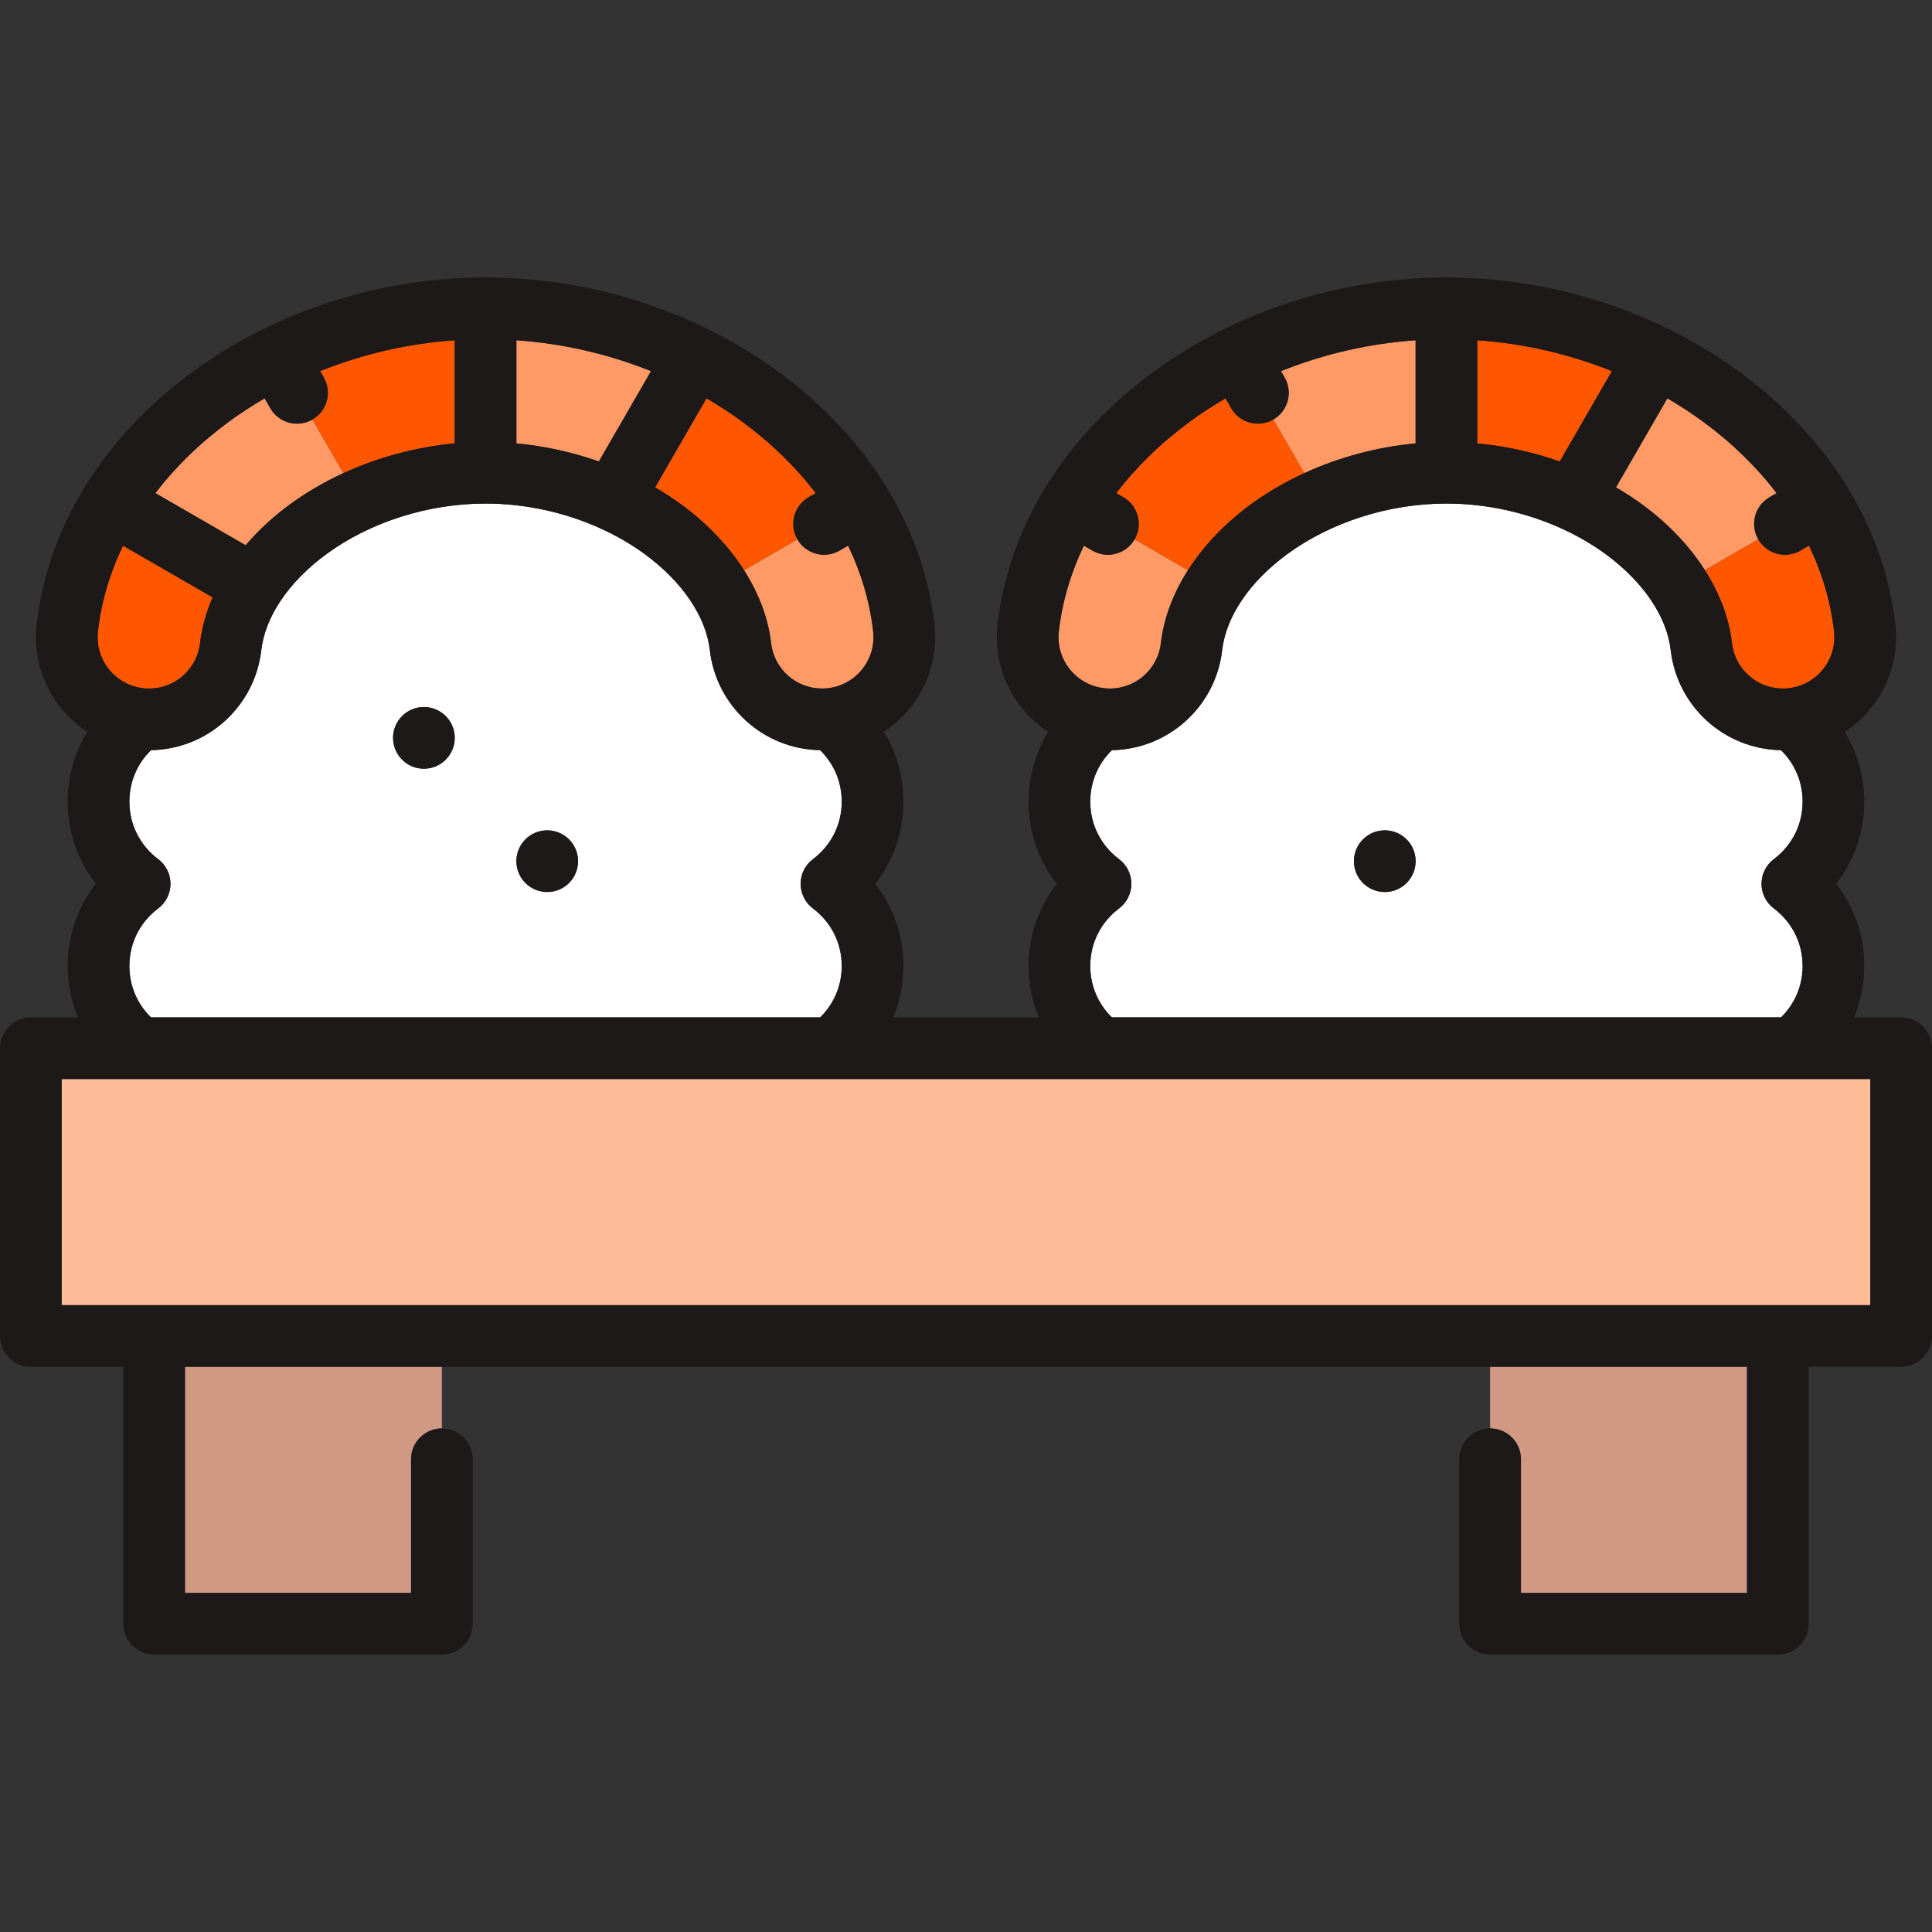
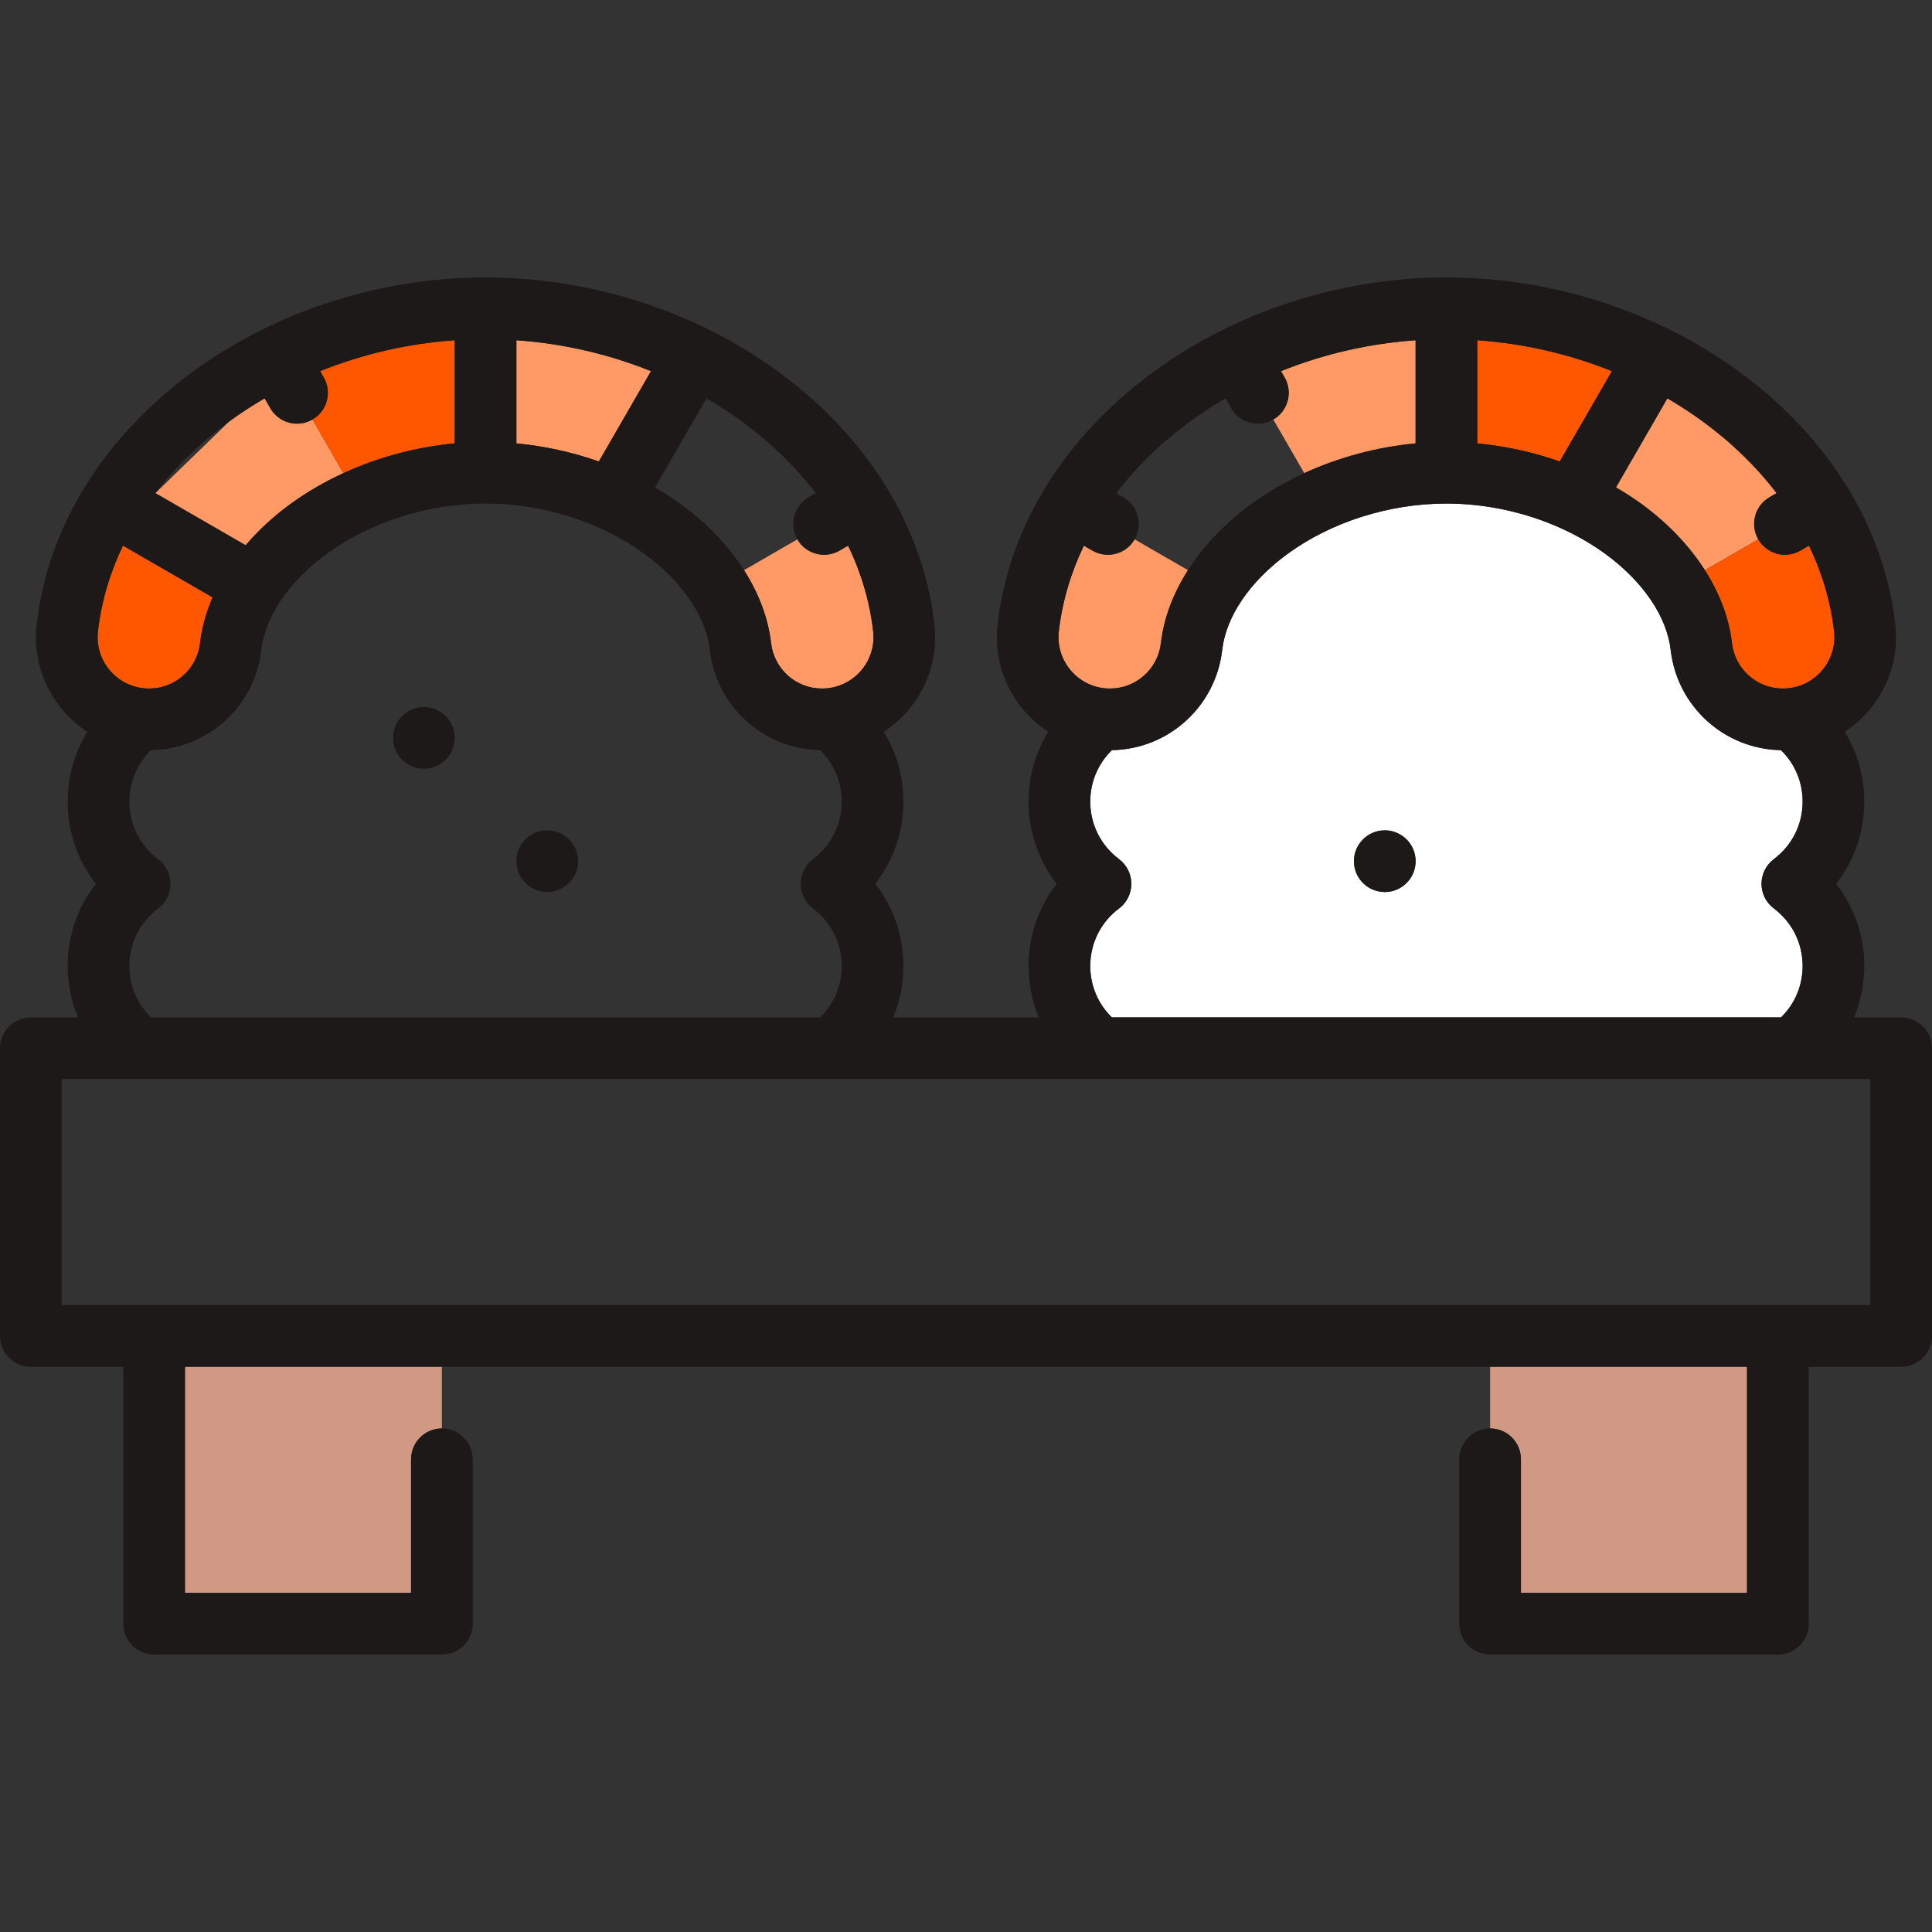
<svg xmlns="http://www.w3.org/2000/svg" id="Capa_1" x="0px" y="0px" viewBox="0 0 470 470" style="enable-background:new 0 0 470 470;" xml:space="preserve">
  <rect x="0" y="0" width="470" height="470" fill="#333333" stroke="none" />
  <g>
-     <path style="fill:#FF9A66;" d="M37.802,119.968l21.956,12.676c3.056-3.576,6.661-6.929,10.767-9.938 c3.996-2.928,8.378-5.471,13.014-7.603l-7.529-13.043c-1.182,0.682-2.47,1.006-3.743,1.006c-2.592,0-5.113-1.345-6.502-3.751 l-1.389-2.405c-2.974,1.737-5.863,3.604-8.63,5.632C48.681,107.719,42.668,113.595,37.802,119.968z" />
+     <path style="fill:#FF9A66;" d="M37.802,119.968l21.956,12.676c3.056-3.576,6.661-6.929,10.767-9.938 c3.996-2.928,8.378-5.471,13.014-7.603l-7.529-13.043c-1.182,0.682-2.47,1.006-3.743,1.006c-2.592,0-5.113-1.345-6.502-3.751 l-1.389-2.405c-2.974,1.737-5.863,3.604-8.63,5.632z" />
    <path style="fill:#FF9A66;" d="M125.623,107.864c6.842,0.639,13.623,2.134,20.061,4.4l12.688-21.976 c-10.342-4.168-21.431-6.726-32.749-7.515V107.864z" />
    <path style="fill:#FF9A66;" d="M187.579,156.422c0.724,6.316,6.049,11.08,12.387,11.08c0.481,0,0.97-0.028,1.452-0.084 c6.851-0.785,11.783-6.994,10.999-13.842c-0.823-7.184-2.896-14.184-6.095-20.836l-2.094,1.209 c-1.181,0.682-2.471,1.006-3.743,1.006c-2.591,0-5.11-1.344-6.5-3.749l-12.987,7.498 C184.608,144.365,186.888,150.393,187.579,156.422z" />
    <path style="fill:#FF9A66;" d="M268.579,167.418c0.485,0.056,0.975,0.084,1.456,0.084c6.337,0,11.662-4.764,12.386-11.08 c0.691-6.028,2.971-12.057,6.582-17.717l-12.986-7.497c-1.389,2.405-3.909,3.749-6.5,3.749c-1.272,0-2.563-0.324-3.743-1.006 l-2.095-1.21c-3.199,6.652-5.272,13.651-6.095,20.836C256.799,160.424,261.731,166.633,268.579,167.418z" />
    <path style="fill:#FF9A66;" d="M344.377,107.864V82.774c-11.318,0.789-22.407,3.347-32.749,7.515l0.881,1.526 c2.071,3.588,0.842,8.175-2.745,10.245l7.532,13.042C325.719,111.228,334.991,108.741,344.377,107.864z" />
    <path style="fill:#FF9A66;" d="M414.255,102.542c-2.767-2.028-5.657-3.896-8.631-5.633l-12.504,21.658 c2.203,1.283,4.334,2.656,6.357,4.139c6.355,4.657,11.531,10.131,15.276,16l12.986-7.5c-2.073-3.59-0.844-8.177,2.743-10.248 l1.717-0.991C427.332,113.595,421.32,107.719,414.255,102.542z" />
    <path style="fill:#FF5700;" d="M421.333,156.422c0.724,6.316,6.049,11.08,12.387,11.08c0.481,0,0.97-0.028,1.452-0.084 c6.851-0.785,11.783-6.994,10.999-13.842c-0.823-7.184-2.896-14.184-6.095-20.836l-2.094,1.209 c-1.181,0.682-2.471,1.006-3.743,1.006c-2.591,0-5.11-1.344-6.5-3.748l-12.986,7.5 C418.363,144.366,420.642,150.394,421.333,156.422z" />
    <path style="fill:#FF5700;" d="M359.377,107.864c6.842,0.639,13.623,2.134,20.061,4.4l12.688-21.976 c-10.342-4.168-21.431-6.726-32.749-7.515V107.864z" />
-     <path style="fill:#FF5700;" d="M304.278,122.706c3.997-2.929,8.38-5.473,13.017-7.605l-7.532-13.042 c-1.182,0.682-2.471,1.006-3.743,1.006c-2.592,0-5.113-1.345-6.502-3.751l-1.389-2.405c-2.974,1.737-5.863,3.604-8.63,5.632 c-7.065,5.178-13.078,11.054-17.944,17.427l1.718,0.992c3.587,2.071,4.816,6.658,2.745,10.245c-0.001,0.002,12.984,7.5,12.984,7.5 C292.747,132.836,297.924,127.363,304.278,122.706z" />
-     <path style="fill:#FF5700;" d="M180.501,102.542c-2.767-2.028-5.657-3.896-8.631-5.633l-12.504,21.658 c2.203,1.283,4.334,2.656,6.357,4.139c6.354,4.656,11.53,10.129,15.275,15.999l12.987-7.498c-2.073-3.589-0.844-8.176,2.743-10.248 l1.717-0.991C193.578,113.595,187.566,107.719,180.501,102.542z" />
    <path style="fill:#FF5700;" d="M110.623,107.864V82.774c-11.318,0.789-22.407,3.347-32.749,7.515l0.881,1.526 c2.071,3.588,0.842,8.175-2.745,10.245c0,0,7.528,13.043,7.528,13.043C91.962,111.229,101.236,108.742,110.623,107.864z" />
    <path style="fill:#FF5700;" d="M34.825,167.418c0.485,0.056,0.975,0.084,1.456,0.084c6.337,0,11.662-4.764,12.386-11.08 c0.427-3.729,1.468-7.458,3.048-11.101L29.924,132.74c-3.2,6.652-5.272,13.651-6.095,20.836 C23.045,160.424,27.978,166.633,34.825,167.418z" />
    <path style="fill:#D19884;" d="M45,387.502h55v-32.5c0-4.143,3.357-7.5,7.5-7.5v-15H45V387.502z" />
    <path style="fill:#D19884;" d="M370,355.002v32.5h55v-55h-62.5v15C366.643,347.502,370,350.859,370,355.002z" />
-     <rect x="15" y="262.502" style="fill:#FFBC99;" width="440" height="55" />
    <path style="fill:#FFFFFF;" d="M438.527,235.002c0-5.556-2.553-10.66-7.004-14.003c-1.886-1.417-2.995-3.638-2.995-5.997 c0-2.358,1.109-4.579,2.995-5.996c4.451-3.345,7.004-8.448,7.004-14.004c0-4.785-1.898-9.232-5.267-12.511 c-13.762-0.228-25.254-10.621-26.83-24.361c-0.933-8.139-6.699-16.641-15.82-23.324c-3.29-2.41-6.908-4.501-10.746-6.245 c-0.037-0.015-0.073-0.036-0.11-0.052c-8.587-3.881-18.274-6.011-27.878-6.011c-13.942,0-28.06,4.486-38.732,12.308 c-9.122,6.684-14.889,15.186-15.821,23.323c-1.575,13.743-13.069,24.135-26.83,24.362c-3.37,3.279-5.268,7.725-5.268,12.511 c0,5.555,2.554,10.659,7.005,14.004c1.886,1.417,2.995,3.638,2.995,5.996c0,2.359-1.109,4.58-2.995,5.997 c-4.452,3.344-7.005,8.447-7.005,14.003c0,4.779,1.895,9.221,5.257,12.5h162.789C436.634,244.224,438.527,239.782,438.527,235.002z M342.18,214.804c-0.046,0.047-0.098,0.088-0.146,0.133c-0.126,0.119-0.251,0.239-0.385,0.35c-1.297,1.071-2.959,1.714-4.773,1.714 c-4.142,0-7.5-3.358-7.5-7.5c0-1.812,0.643-3.474,1.713-4.771c1.374-1.667,3.456-2.73,5.79-2.73c4.14,0,7.5,3.36,7.5,7.5 C344.38,211.571,343.539,213.447,342.18,214.804z" />
-     <path style="fill:#FFFFFF;" d="M204.774,235.002c0-5.556-2.553-10.659-7.005-14.003c-1.886-1.417-2.995-3.638-2.995-5.997 c0-2.358,1.109-4.579,2.995-5.996c4.451-3.345,7.005-8.449,7.005-14.004c0-4.785-1.898-9.232-5.268-12.511 c-13.762-0.228-25.254-10.621-26.83-24.361c-0.933-8.139-6.699-16.641-15.82-23.324c-3.29-2.41-6.908-4.501-10.746-6.245 c-0.037-0.015-0.073-0.036-0.11-0.052c-8.587-3.881-18.274-6.011-27.878-6.011c-13.942,0-28.06,4.486-38.732,12.308 c-4.665,3.418-8.445,7.312-11.157,11.389c-2.595,3.906-4.209,7.963-4.664,11.934c-1.575,13.743-13.069,24.135-26.83,24.362 c-3.369,3.278-5.267,7.726-5.267,12.511c0,5.556,2.553,10.659,7.004,14.004c1.886,1.417,2.995,3.638,2.995,5.996 c0,2.359-1.109,4.58-2.995,5.997c-4.451,3.343-7.004,8.447-7.004,14.003c0,4.78,1.894,9.222,5.256,12.5h162.789 C202.88,244.223,204.774,239.781,204.774,235.002z M103.123,187.001c-1.813,0-3.476-0.644-4.772-1.714 c-1.667-1.376-2.731-3.458-2.731-5.787c0-4.14,3.36-7.5,7.5-7.5c2.335,0,4.416,1.063,5.79,2.731 c1.07,1.297,1.713,2.959,1.713,4.771C110.623,183.644,107.265,187.001,103.123,187.001z M133.123,217.001 c-1.813,0-3.476-0.644-4.773-1.714c-1.667-1.376-2.731-3.458-2.731-5.787c0-4.14,3.36-7.5,7.5-7.5c2.335,0,4.416,1.063,5.79,2.73 c1.07,1.297,1.713,2.959,1.713,4.771C140.623,213.644,137.265,217.001,133.123,217.001z" />
    <path style="fill:#1C1918;" d="M462.5,247.502h-11.451c1.615-3.892,2.478-8.118,2.478-12.5c0-7.398-2.436-14.364-6.858-20 c4.424-5.637,6.858-12.602,6.858-20c0-6.126-1.681-11.948-4.766-16.972c8.435-5.517,13.535-15.483,12.312-26.161 c-2.711-23.664-16.19-45.479-37.952-61.427c-5.303-3.886-10.966-7.301-16.889-10.243c-0.171-0.089-0.344-0.175-0.518-0.25 c-16.5-8.095-35.043-12.452-53.836-12.452c-18.799,0-37.347,4.36-53.85,12.459c-0.156,0.067-0.308,0.144-0.461,0.222 c-5.939,2.947-11.617,6.368-16.932,10.264c-21.763,15.947-35.242,37.763-37.953,61.427c-1.223,10.677,3.877,20.643,12.312,26.161 c-3.085,5.024-4.767,10.846-4.767,16.972c0,7.397,2.436,14.362,6.858,20c-4.423,5.636-6.858,12.602-6.858,20 c0,4.382,0.863,8.608,2.478,12.5h-35.408c1.616-3.892,2.478-8.118,2.478-12.5c0-7.398-2.436-14.364-6.858-20 c4.423-5.638,6.858-12.603,6.858-20c0-6.126-1.682-11.948-4.767-16.972c8.435-5.517,13.535-15.483,12.312-26.16 c-2.711-23.664-16.19-45.479-37.952-61.427c-5.303-3.887-10.966-7.301-16.891-10.243c-0.171-0.089-0.342-0.174-0.516-0.249 c-16.501-8.095-35.044-12.452-53.837-12.452c-18.799,0-37.347,4.36-53.851,12.459c-0.155,0.067-0.307,0.143-0.459,0.221 c-5.94,2.947-11.618,6.368-16.933,10.264c-21.763,15.947-35.242,37.763-37.953,61.427c-1.223,10.677,3.877,20.644,12.312,26.161 c-3.085,5.023-4.766,10.846-4.766,16.972c0,7.398,2.435,14.363,6.858,20c-4.423,5.636-6.858,12.602-6.858,20 c0,4.382,0.863,8.608,2.478,12.5H7.5c-4.143,0-7.5,3.357-7.5,7.5v70c0,4.143,3.357,7.5,7.5,7.5H30v62.5c0,4.143,3.357,7.5,7.5,7.5 h70c4.143,0,7.5-3.357,7.5-7.5v-40c0-4.143-3.357-7.5-7.5-7.5s-7.5,3.357-7.5,7.5v32.5H45v-55h380v55h-55v-32.5 c0-4.143-3.357-7.5-7.5-7.5s-7.5,3.357-7.5,7.5v40c0,4.143,3.357,7.5,7.5,7.5h70c4.143,0,7.5-3.357,7.5-7.5v-62.5h22.5 c4.143,0,7.5-3.357,7.5-7.5v-70C470,250.859,466.643,247.502,462.5,247.502z M455,317.502H15v-55h440V317.502z M31.473,235.002 c0-5.556,2.553-10.66,7.004-14.003c1.886-1.417,2.995-3.638,2.995-5.997c0-2.358-1.109-4.579-2.995-5.996 c-4.451-3.345-7.004-8.448-7.004-14.004c0-4.785,1.898-9.232,5.267-12.511c13.761-0.227,25.254-10.62,26.83-24.362 c0.455-3.972,2.069-8.029,4.655-11.92c2.721-4.091,6.501-7.986,11.166-11.403c10.673-7.821,24.79-12.308,38.732-12.308 c9.604,0,19.29,2.13,27.878,6.011c0.037,0.016,0.073,0.037,0.11,0.052c3.838,1.743,7.456,3.834,10.746,6.245 c9.121,6.684,14.888,15.186,15.82,23.324c1.575,13.741,13.068,24.133,26.83,24.361c3.37,3.279,5.268,7.725,5.268,12.511 c0,5.555-2.554,10.659-7.005,14.004c-1.886,1.417-2.995,3.638-2.995,5.996c0,2.359,1.109,4.58,2.995,5.997 c4.452,3.344,7.005,8.447,7.005,14.003c0,4.779-1.895,9.221-5.257,12.5H36.729C33.366,244.224,31.473,239.782,31.473,235.002z M196.728,120.959c-3.587,2.071-4.816,6.658-2.745,10.245c1.392,2.407,3.911,3.751,6.502,3.751c1.272,0,2.563-0.324,3.743-1.006 l2.094-1.209c3.2,6.652,5.272,13.652,6.095,20.836c0.784,6.848-4.148,13.057-10.999,13.842c-0.482,0.056-0.971,0.084-1.451,0.084 c-6.339,0-11.664-4.764-12.388-11.08c-0.691-6.028-2.971-12.057-6.582-17.717c-3.744-5.869-8.92-11.342-15.275-15.999 c-2.023-1.483-4.154-2.855-6.357-4.139l12.504-21.658c2.974,1.737,5.864,3.605,8.631,5.633 c7.065,5.177,13.077,11.053,17.943,17.426L196.728,120.959z M145.684,112.264c-6.438-2.266-13.219-3.761-20.061-4.4V82.774 c11.318,0.789,22.407,3.347,32.749,7.515L145.684,112.264z M64.376,96.909l1.389,2.405c1.389,2.406,3.91,3.751,6.502,3.751 c1.272,0,2.561-0.324,3.743-1.006c3.587-2.071,4.817-6.657,2.745-10.245l-0.881-1.526c10.342-4.168,21.431-6.726,32.749-7.515 v25.091c-9.387,0.877-18.661,3.364-27.085,7.238c-4.636,2.132-9.018,4.675-13.014,7.603c-4.106,3.009-7.711,6.362-10.767,9.938 l-21.956-12.676c4.866-6.373,10.879-12.25,17.944-17.427C58.513,100.513,61.402,98.646,64.376,96.909z M23.829,153.576 c0.823-7.184,2.896-14.184,6.095-20.836l21.791,12.581c-1.58,3.643-2.621,7.371-3.048,11.101 c-0.724,6.316-6.049,11.08-12.386,11.08c-0.481,0-0.971-0.028-1.456-0.084C27.978,166.633,23.045,160.424,23.829,153.576z M257.583,153.576c0.823-7.184,2.896-14.184,6.095-20.836l2.095,1.21c1.181,0.682,2.471,1.006,3.743,1.006 c2.591,0,5.112-1.344,6.5-3.749c2.073-3.589,0.843-8.176-2.744-10.247l-1.718-0.992c4.866-6.373,10.879-12.249,17.944-17.427 c2.767-2.028,5.656-3.895,8.63-5.632l1.389,2.405c1.389,2.406,3.91,3.751,6.502,3.751c1.272,0,2.562-0.324,3.743-1.006 c3.587-2.07,4.816-6.657,2.745-10.245l-0.881-1.526c10.342-4.168,21.431-6.726,32.749-7.515v25.091 c-9.386,0.877-18.658,3.364-27.082,7.237c-4.637,2.132-9.021,4.676-13.017,7.605c-6.355,4.657-11.531,10.13-15.275,15.999 c-3.611,5.66-5.891,11.689-6.582,17.717c-0.724,6.316-6.049,11.08-12.386,11.08c-0.481,0-0.971-0.028-1.456-0.084 C261.731,166.633,256.799,160.424,257.583,153.576z M430.481,120.959c-3.587,2.071-4.816,6.658-2.745,10.245 c1.392,2.407,3.911,3.751,6.502,3.751c1.272,0,2.563-0.324,3.743-1.006l2.094-1.209c3.2,6.652,5.272,13.652,6.095,20.836 c0.784,6.848-4.148,13.057-10.999,13.842c-0.482,0.056-0.971,0.084-1.451,0.084c-6.339,0-11.664-4.764-12.388-11.08 c-0.691-6.028-2.97-12.056-6.581-17.715c-3.744-5.87-8.921-11.343-15.276-16c-2.023-1.483-4.154-2.855-6.357-4.139l12.504-21.658 c2.974,1.737,5.864,3.605,8.631,5.633c7.065,5.177,13.077,11.053,17.943,17.426L430.481,120.959z M379.438,112.264 c-6.438-2.266-13.219-3.761-20.061-4.4V82.774c11.318,0.789,22.407,3.347,32.749,7.515L379.438,112.264z M265.226,235.002 c0-5.556,2.553-10.659,7.005-14.003c1.886-1.417,2.995-3.638,2.995-5.997c0-2.358-1.109-4.579-2.995-5.996 c-4.451-3.345-7.005-8.449-7.005-14.004c0-4.785,1.898-9.232,5.268-12.511c13.761-0.227,25.254-10.62,26.83-24.362 c0.933-8.138,6.699-16.64,15.821-23.323c10.673-7.821,24.79-12.308,38.732-12.308c9.604,0,19.29,2.13,27.878,6.011 c0.037,0.016,0.073,0.037,0.11,0.052c3.838,1.743,7.456,3.834,10.746,6.245c9.121,6.684,14.888,15.186,15.82,23.324 c1.575,13.741,13.068,24.133,26.83,24.361c3.369,3.278,5.267,7.726,5.267,12.511c0,5.556-2.553,10.659-7.004,14.004 c-1.886,1.417-2.995,3.638-2.995,5.996c0,2.359,1.109,4.58,2.995,5.997c4.451,3.343,7.004,8.447,7.004,14.003 c0,4.78-1.894,9.222-5.256,12.5H270.483C267.12,244.223,265.226,239.781,265.226,235.002z" />
    <path style="fill:#1C1918;" d="M133.123,202.001c-4.142,0-7.5,3.358-7.5,7.5c0,2.329,1.062,4.41,2.728,5.786 c1.297,1.071,2.959,1.714,4.773,1.714c4.142,0,7.5-3.358,7.5-7.5c0-1.812-0.643-3.474-1.713-4.771 C137.535,203.064,135.453,202.001,133.123,202.001z" />
    <path style="fill:#1C1918;" d="M103.123,172.001c-4.142,0-7.5,3.358-7.5,7.5c0,2.329,1.062,4.41,2.728,5.786 c1.297,1.071,2.959,1.714,4.772,1.714c4.142,0,7.5-3.358,7.5-7.5c0-1.812-0.643-3.474-1.713-4.771 C107.535,173.064,105.453,172.001,103.123,172.001z" />
    <path style="fill:#1C1918;" d="M336.877,202.001c-2.33,0-4.412,1.062-5.787,2.729c-1.07,1.297-1.713,2.959-1.713,4.771 c0,4.142,3.358,7.5,7.5,7.5c1.813,0,3.476-0.644,4.773-1.714c0.134-0.11,0.259-0.23,0.385-0.35c0.048-0.045,0.1-0.086,0.146-0.133 c1.357-1.357,2.197-3.232,2.197-5.303C344.377,205.359,341.019,202.001,336.877,202.001z" />
  </g>
  <g> </g>
  <g> </g>
  <g> </g>
  <g> </g>
  <g> </g>
  <g> </g>
  <g> </g>
  <g> </g>
  <g> </g>
  <g> </g>
  <g> </g>
  <g> </g>
  <g> </g>
  <g> </g>
  <g> </g>
</svg>